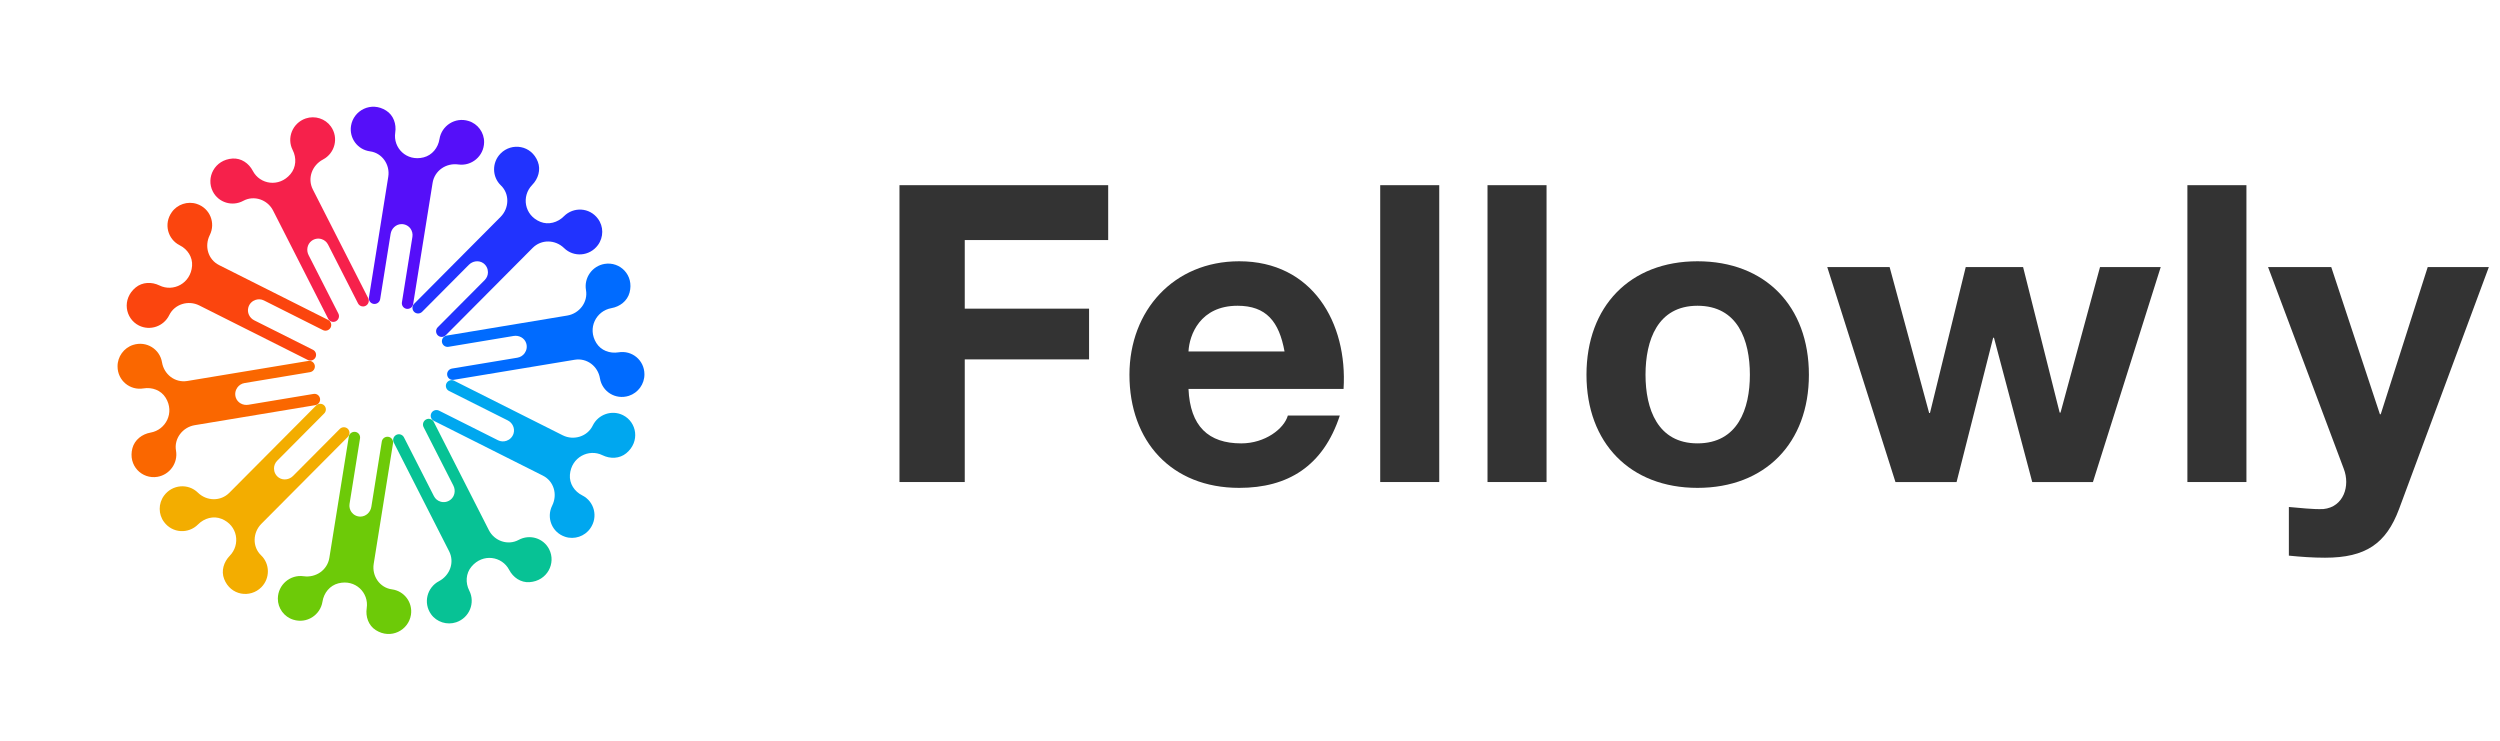
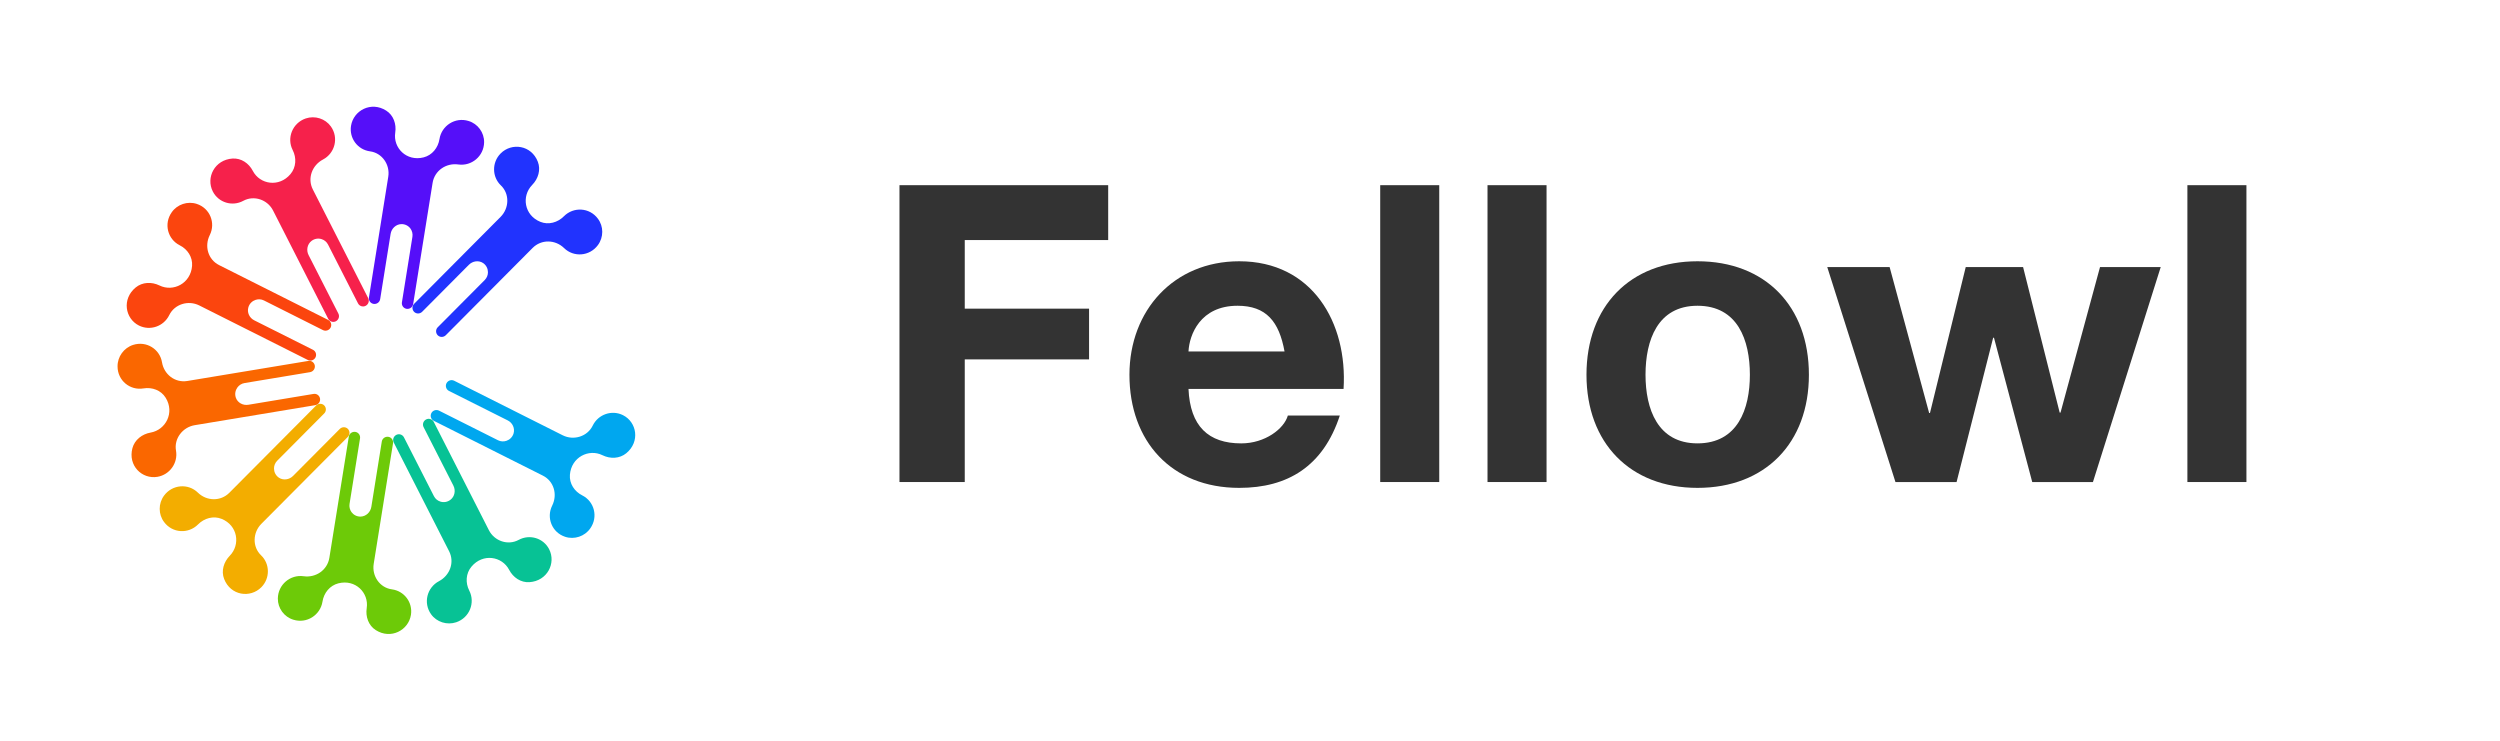
<svg xmlns="http://www.w3.org/2000/svg" width="189" height="56" viewBox="0 0 189 56" fill="none">
  <path d="M12.402 37.468C13.033 36.613 14.236 36.535 14.958 37.241C15.624 37.893 16.679 37.918 17.34 37.252L23.902 30.655C24.07 30.487 24.343 30.483 24.51 30.649C24.677 30.816 24.678 31.089 24.509 31.257L20.957 34.83C20.794 34.993 20.713 35.208 20.715 35.421C20.716 35.678 20.835 35.938 21.071 36.104C21.405 36.338 21.871 36.27 22.159 35.977L25.689 32.427C25.857 32.259 26.129 32.255 26.297 32.422C26.463 32.588 26.464 32.861 26.296 33.029L19.757 39.603C19.103 40.262 19.068 41.341 19.735 41.979C20.417 42.63 20.424 43.723 19.756 44.396C18.919 45.237 17.433 45.032 16.944 43.77C16.707 43.161 16.913 42.482 17.373 42.013C18.189 41.176 17.982 39.722 16.752 39.226C16.135 38.976 15.442 39.173 14.972 39.647C14.249 40.375 13.037 40.319 12.406 39.467C11.962 38.883 11.964 38.061 12.402 37.468Z" fill="#F3AD00" />
  <path d="M45.202 18.529C44.57 19.385 43.368 19.462 42.646 18.756C41.979 18.105 40.925 18.08 40.264 18.746L33.702 25.342C33.533 25.511 33.261 25.515 33.094 25.348C32.927 25.181 32.926 24.908 33.094 24.74L36.647 21.168C36.81 21.004 36.891 20.789 36.889 20.576C36.888 20.319 36.769 20.059 36.533 19.893C36.199 19.66 35.733 19.727 35.444 20.021L31.915 23.57C31.747 23.738 31.474 23.743 31.307 23.576C31.141 23.409 31.14 23.136 31.308 22.968L37.847 16.394C38.501 15.736 38.535 14.655 37.869 14.019C37.187 13.367 37.18 12.275 37.848 11.601C38.685 10.76 40.172 10.965 40.66 12.227C40.897 12.836 40.691 13.515 40.231 13.984C39.415 14.821 39.623 16.275 40.852 16.771C41.469 17.021 42.162 16.824 42.632 16.35C43.355 15.622 44.567 15.678 45.198 16.53C45.642 17.114 45.64 17.936 45.202 18.529Z" fill="#2133FE" />
  <path d="M21.005 45.248C21.019 44.19 21.952 43.421 22.954 43.563C23.878 43.694 24.753 43.097 24.9 42.169L26.37 33.012C26.406 32.777 26.627 32.616 26.861 32.65C27.096 32.683 27.255 32.903 27.219 33.138L26.425 38.097C26.389 38.322 26.45 38.544 26.572 38.716C26.724 38.922 26.973 39.061 27.263 39.055C27.673 39.043 28.01 38.721 28.074 38.313L28.863 33.385C28.9 33.149 29.12 32.989 29.355 33.022C29.59 33.056 29.748 33.276 29.713 33.51L28.251 42.634C28.106 43.55 28.714 44.435 29.629 44.555C30.568 44.68 31.214 45.547 31.067 46.485C30.881 47.651 29.547 48.363 28.408 47.636C27.857 47.286 27.625 46.622 27.724 45.971C27.899 44.821 26.874 43.771 25.58 44.1C24.935 44.263 24.481 44.825 24.379 45.486C24.218 46.497 23.195 47.166 22.182 46.851C21.479 46.641 20.996 45.978 21.005 45.248Z" fill="#6DCA08" />
  <path d="M36.599 10.749C36.586 11.806 35.652 12.576 34.651 12.434C33.726 12.303 32.851 12.901 32.704 13.828L31.235 22.985C31.198 23.221 30.977 23.381 30.743 23.348C30.508 23.314 30.349 23.094 30.385 22.859L31.179 17.901C31.215 17.675 31.154 17.453 31.032 17.281C30.881 17.075 30.631 16.936 30.341 16.942C29.931 16.954 29.594 17.276 29.53 17.684L28.741 22.613C28.704 22.848 28.484 23.009 28.249 22.975C28.014 22.942 27.855 22.722 27.892 22.487L29.353 13.363C29.5 12.45 28.89 11.563 27.975 11.442C27.036 11.317 26.39 10.45 26.537 9.512C26.723 8.347 28.057 7.635 29.196 8.362C29.747 8.711 29.979 9.376 29.88 10.026C29.705 11.176 30.73 12.226 32.024 11.898C32.669 11.735 33.123 11.172 33.225 10.512C33.385 9.501 34.408 8.831 35.422 9.146C36.125 9.357 36.606 10.019 36.599 10.749Z" fill="#550FF9" />
  <path d="M32.589 46.436C31.979 45.579 32.284 44.412 33.186 43.938C34.018 43.499 34.378 42.507 33.954 41.677L29.77 33.459C29.661 33.249 29.747 32.989 29.958 32.878C30.168 32.767 30.428 32.851 30.537 33.06L32.805 37.51C32.909 37.715 33.086 37.855 33.291 37.92C33.535 37.999 33.821 37.962 34.051 37.786C34.38 37.537 34.462 37.077 34.277 36.715L32.024 32.292C31.915 32.082 32.001 31.822 32.212 31.711C32.422 31.6 32.682 31.684 32.791 31.893L36.96 40.082C37.378 40.903 38.397 41.258 39.211 40.816C40.049 40.362 41.087 40.682 41.515 41.522C42.05 42.57 41.381 43.92 40.026 44.012C39.371 44.055 38.793 43.658 38.491 43.079C37.956 42.052 36.505 41.811 35.645 42.836C35.212 43.348 35.176 44.066 35.478 44.654C35.941 45.559 35.503 46.698 34.491 47.043C33.792 47.277 33.011 47.029 32.589 46.436Z" fill="#07C295" />
  <path d="M25.015 9.561C25.625 10.418 25.32 11.585 24.418 12.059C23.586 12.498 23.226 13.491 23.649 14.32L27.834 22.538C27.943 22.748 27.857 23.008 27.646 23.119C27.435 23.231 27.176 23.146 27.067 22.937L24.799 18.488C24.695 18.283 24.518 18.143 24.314 18.078C24.069 17.999 23.784 18.035 23.553 18.212C23.225 18.461 23.142 18.921 23.328 19.283L25.581 23.706C25.69 23.916 25.604 24.176 25.393 24.287C25.183 24.398 24.923 24.314 24.814 24.105L20.644 15.915C20.226 15.095 19.207 14.74 18.393 15.182C17.556 15.636 16.517 15.316 16.089 14.476C15.554 13.428 16.223 12.078 17.578 11.986C18.234 11.943 18.812 12.34 19.113 12.919C19.648 13.946 21.099 14.186 21.96 13.162C22.393 12.65 22.428 11.932 22.127 11.344C21.663 10.439 22.104 9.302 23.113 8.955C23.812 8.72 24.593 8.968 25.015 9.561Z" fill="#F6214B" />
  <path d="M42.726 40.582C41.725 40.255 41.288 39.135 41.745 38.225C42.164 37.383 41.875 36.374 41.039 35.956L32.797 31.814C32.585 31.707 32.502 31.448 32.608 31.237C32.716 31.024 32.976 30.938 33.186 31.042L37.647 33.282C37.852 33.386 38.081 33.395 38.284 33.327C38.53 33.245 38.741 33.05 38.825 32.772C38.944 32.379 38.745 31.96 38.38 31.78L33.943 29.554C33.731 29.448 33.648 29.188 33.753 28.977C33.862 28.765 34.122 28.678 34.332 28.782L42.543 32.909C43.366 33.32 44.403 33.01 44.809 32.176C45.225 31.321 46.257 30.966 47.099 31.387C48.149 31.915 48.402 33.392 47.348 34.263C46.841 34.681 46.136 34.704 45.549 34.415C44.51 33.902 43.187 34.564 43.085 35.895C43.034 36.558 43.426 37.156 44.02 37.452C44.93 37.91 45.242 39.081 44.62 39.952C44.202 40.55 43.418 40.812 42.726 40.582Z" fill="#00A7EF" />
  <path d="M14.877 15.416C15.878 15.743 16.315 16.863 15.858 17.773C15.439 18.615 15.729 19.623 16.564 20.042L24.806 24.184C25.018 24.291 25.101 24.55 24.996 24.761C24.887 24.973 24.627 25.06 24.417 24.956L19.956 22.715C19.751 22.611 19.522 22.602 19.319 22.671C19.073 22.753 18.863 22.948 18.779 23.226C18.659 23.619 18.858 24.038 19.224 24.218L23.66 26.444C23.872 26.55 23.956 26.809 23.85 27.02C23.742 27.233 23.481 27.32 23.272 27.215L15.06 23.089C14.237 22.678 13.201 22.988 12.795 23.822C12.379 24.677 11.346 25.031 10.504 24.611C9.454 24.083 9.201 22.605 10.255 21.735C10.763 21.317 11.468 21.294 12.056 21.581C13.096 22.093 14.419 21.431 14.521 20.101C14.572 19.438 14.179 18.84 13.586 18.543C12.675 18.085 12.364 16.914 12.986 16.043C13.402 15.447 14.188 15.188 14.877 15.416Z" fill="#FB450E" />
-   <path d="M47.544 29.924C46.535 30.247 45.523 29.607 45.358 28.608C45.205 27.686 44.373 27.045 43.45 27.197L34.301 28.714C34.065 28.755 33.846 28.596 33.808 28.361C33.769 28.126 33.93 27.906 34.165 27.864L39.119 27.041C39.347 27.002 39.538 26.876 39.663 26.7C39.814 26.489 39.87 26.209 39.777 25.935C39.646 25.548 39.232 25.33 38.829 25.399L33.905 26.219C33.673 26.257 33.451 26.101 33.413 25.866C33.374 25.631 33.535 25.411 33.77 25.37L42.887 23.855C43.8 23.703 44.461 22.842 44.301 21.933C44.138 21.001 44.772 20.108 45.705 19.951C46.871 19.756 47.943 20.798 47.596 22.115C47.428 22.75 46.866 23.183 46.221 23.296C45.075 23.497 44.383 24.805 45.083 25.931C45.433 26.497 46.102 26.744 46.762 26.636C47.773 26.465 48.715 27.226 48.719 28.291C48.728 29.029 48.243 29.698 47.544 29.924Z" fill="#006BFF" />
  <path d="M10.063 26.075C11.072 25.753 12.083 26.393 12.248 27.392C12.401 28.313 13.234 28.954 14.157 28.803L23.306 27.286C23.541 27.244 23.76 27.404 23.799 27.638C23.837 27.873 23.677 28.093 23.441 28.135L18.487 28.959C18.259 28.997 18.069 29.124 17.943 29.299C17.792 29.51 17.736 29.79 17.829 30.064C17.96 30.451 18.375 30.669 18.777 30.6L23.701 29.781C23.936 29.739 24.156 29.898 24.194 30.133C24.232 30.368 24.072 30.588 23.836 30.63L14.72 32.144C13.806 32.296 13.145 33.157 13.306 34.066C13.469 34.998 12.834 35.891 11.901 36.048C10.735 36.244 9.663 35.202 10.01 33.885C10.178 33.249 10.741 32.816 11.386 32.703C12.531 32.502 13.223 31.194 12.523 30.068C12.174 29.503 11.505 29.255 10.844 29.364C9.833 29.534 8.892 28.773 8.887 27.708C8.876 26.969 9.362 26.299 10.063 26.075Z" fill="#FA6700" />
  <path d="M68 14H83.779V18.148H72.935V23.334H82.333V27.17H72.935V36.442H68V14Z" fill="black" fill-opacity="0.8" />
  <path d="M89.85 29.402C89.975 32.23 91.358 33.52 93.841 33.52C95.633 33.52 97.078 32.419 97.362 31.413H101.291C100.034 35.248 97.362 36.883 93.684 36.883C88.561 36.883 85.386 33.362 85.386 28.333C85.386 23.461 88.749 19.752 93.684 19.752C99.216 19.752 101.888 24.404 101.573 29.402H89.85ZM97.111 26.572C96.701 24.309 95.727 23.115 93.558 23.115C90.73 23.115 89.912 25.315 89.85 26.572H97.111Z" fill="black" fill-opacity="0.8" />
  <path d="M104.344 14H108.807V36.442H104.344V14Z" fill="black" fill-opacity="0.8" />
  <path d="M112.456 14H116.919V36.442H112.456V14Z" fill="black" fill-opacity="0.8" />
  <path d="M128.33 19.752C133.454 19.752 136.753 23.146 136.753 28.333C136.753 33.487 133.453 36.883 128.33 36.883C123.238 36.883 119.938 33.488 119.938 28.333C119.938 23.146 123.238 19.752 128.33 19.752ZM128.33 33.519C131.379 33.519 132.291 30.91 132.291 28.333C132.291 25.724 131.379 23.115 128.33 23.115C125.312 23.115 124.401 25.724 124.401 28.333C124.401 30.91 125.312 33.519 128.33 33.519Z" fill="black" fill-opacity="0.8" />
  <path d="M158.226 36.442H153.637L150.745 25.535H150.682L147.917 36.442H143.296L138.141 20.192H142.856L145.843 31.224H145.906L148.609 20.192H152.946L155.712 31.193H155.775L158.761 20.192H163.35L158.226 36.442Z" fill="black" fill-opacity="0.8" />
  <path d="M165.367 14H169.83V36.442H165.367V14Z" fill="black" fill-opacity="0.8" />
-   <path d="M181.368 38.485C180.394 41.093 178.853 42.163 175.773 42.163C174.862 42.163 173.95 42.099 173.038 42.006V38.328C173.887 38.391 174.767 38.516 175.647 38.485C177.187 38.328 177.69 36.725 177.187 35.436L171.466 20.192H176.243L179.921 31.318H179.984L183.535 20.192H188.156L181.368 38.485Z" fill="black" fill-opacity="0.8" />
</svg>